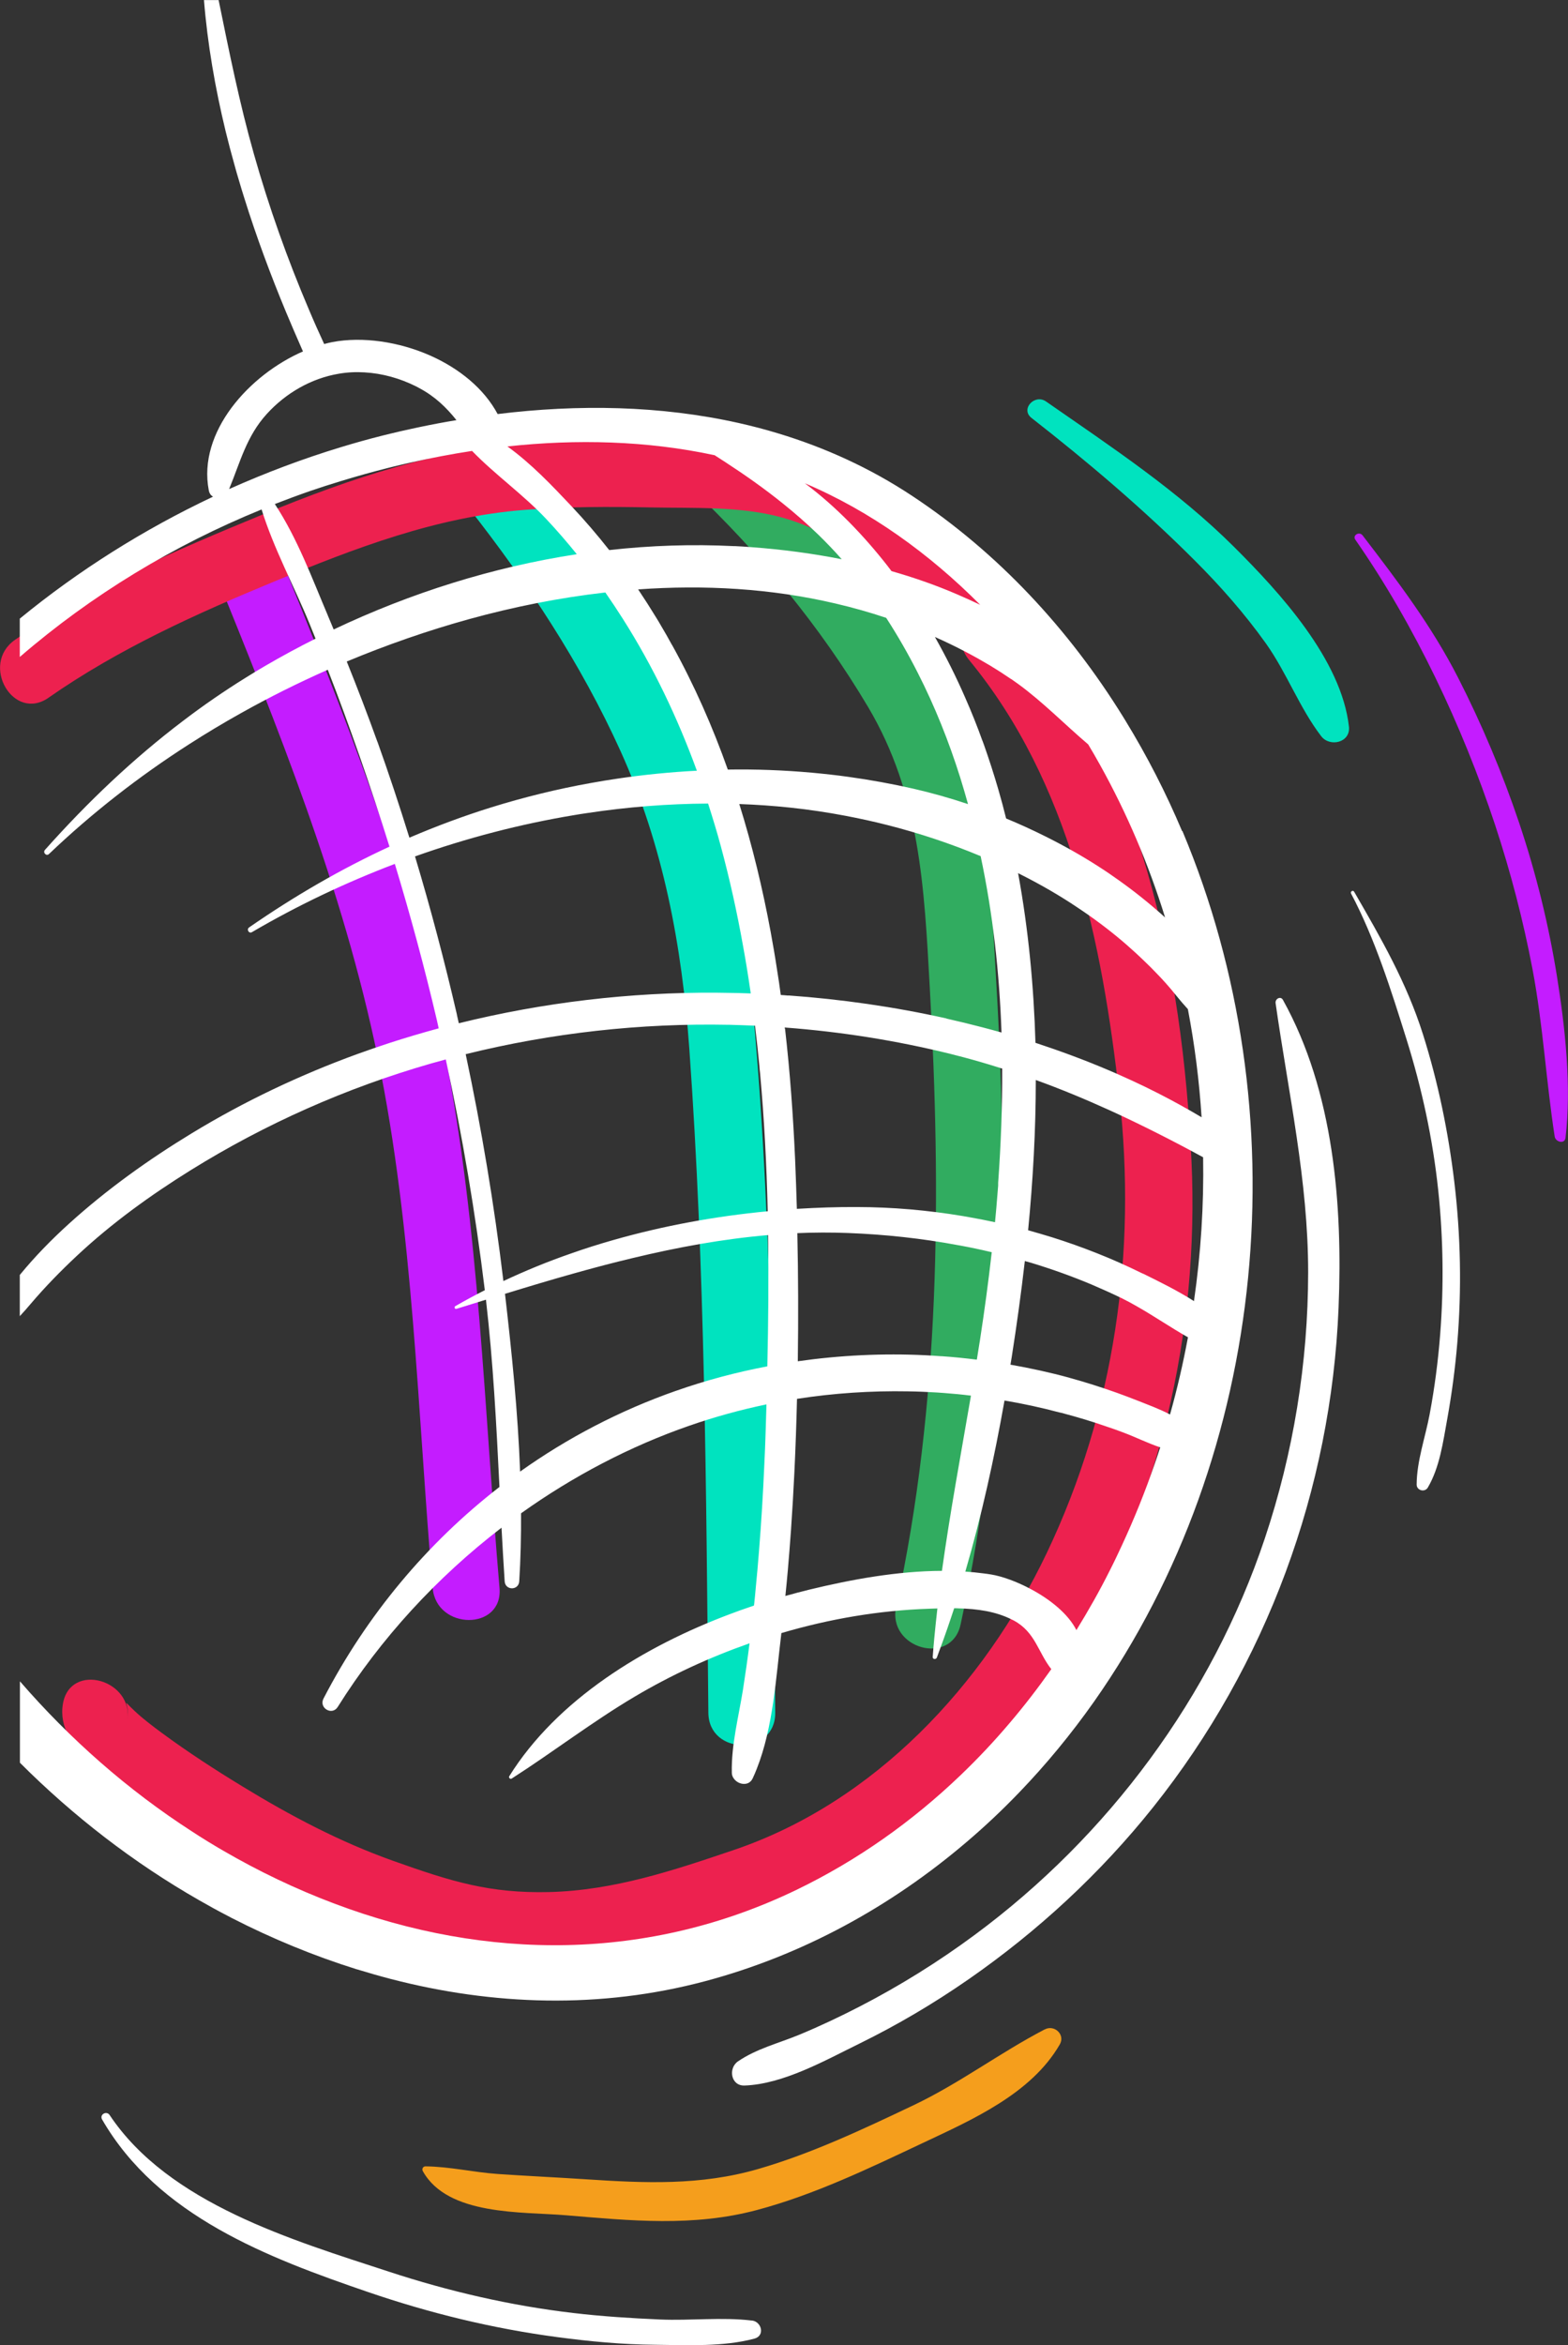
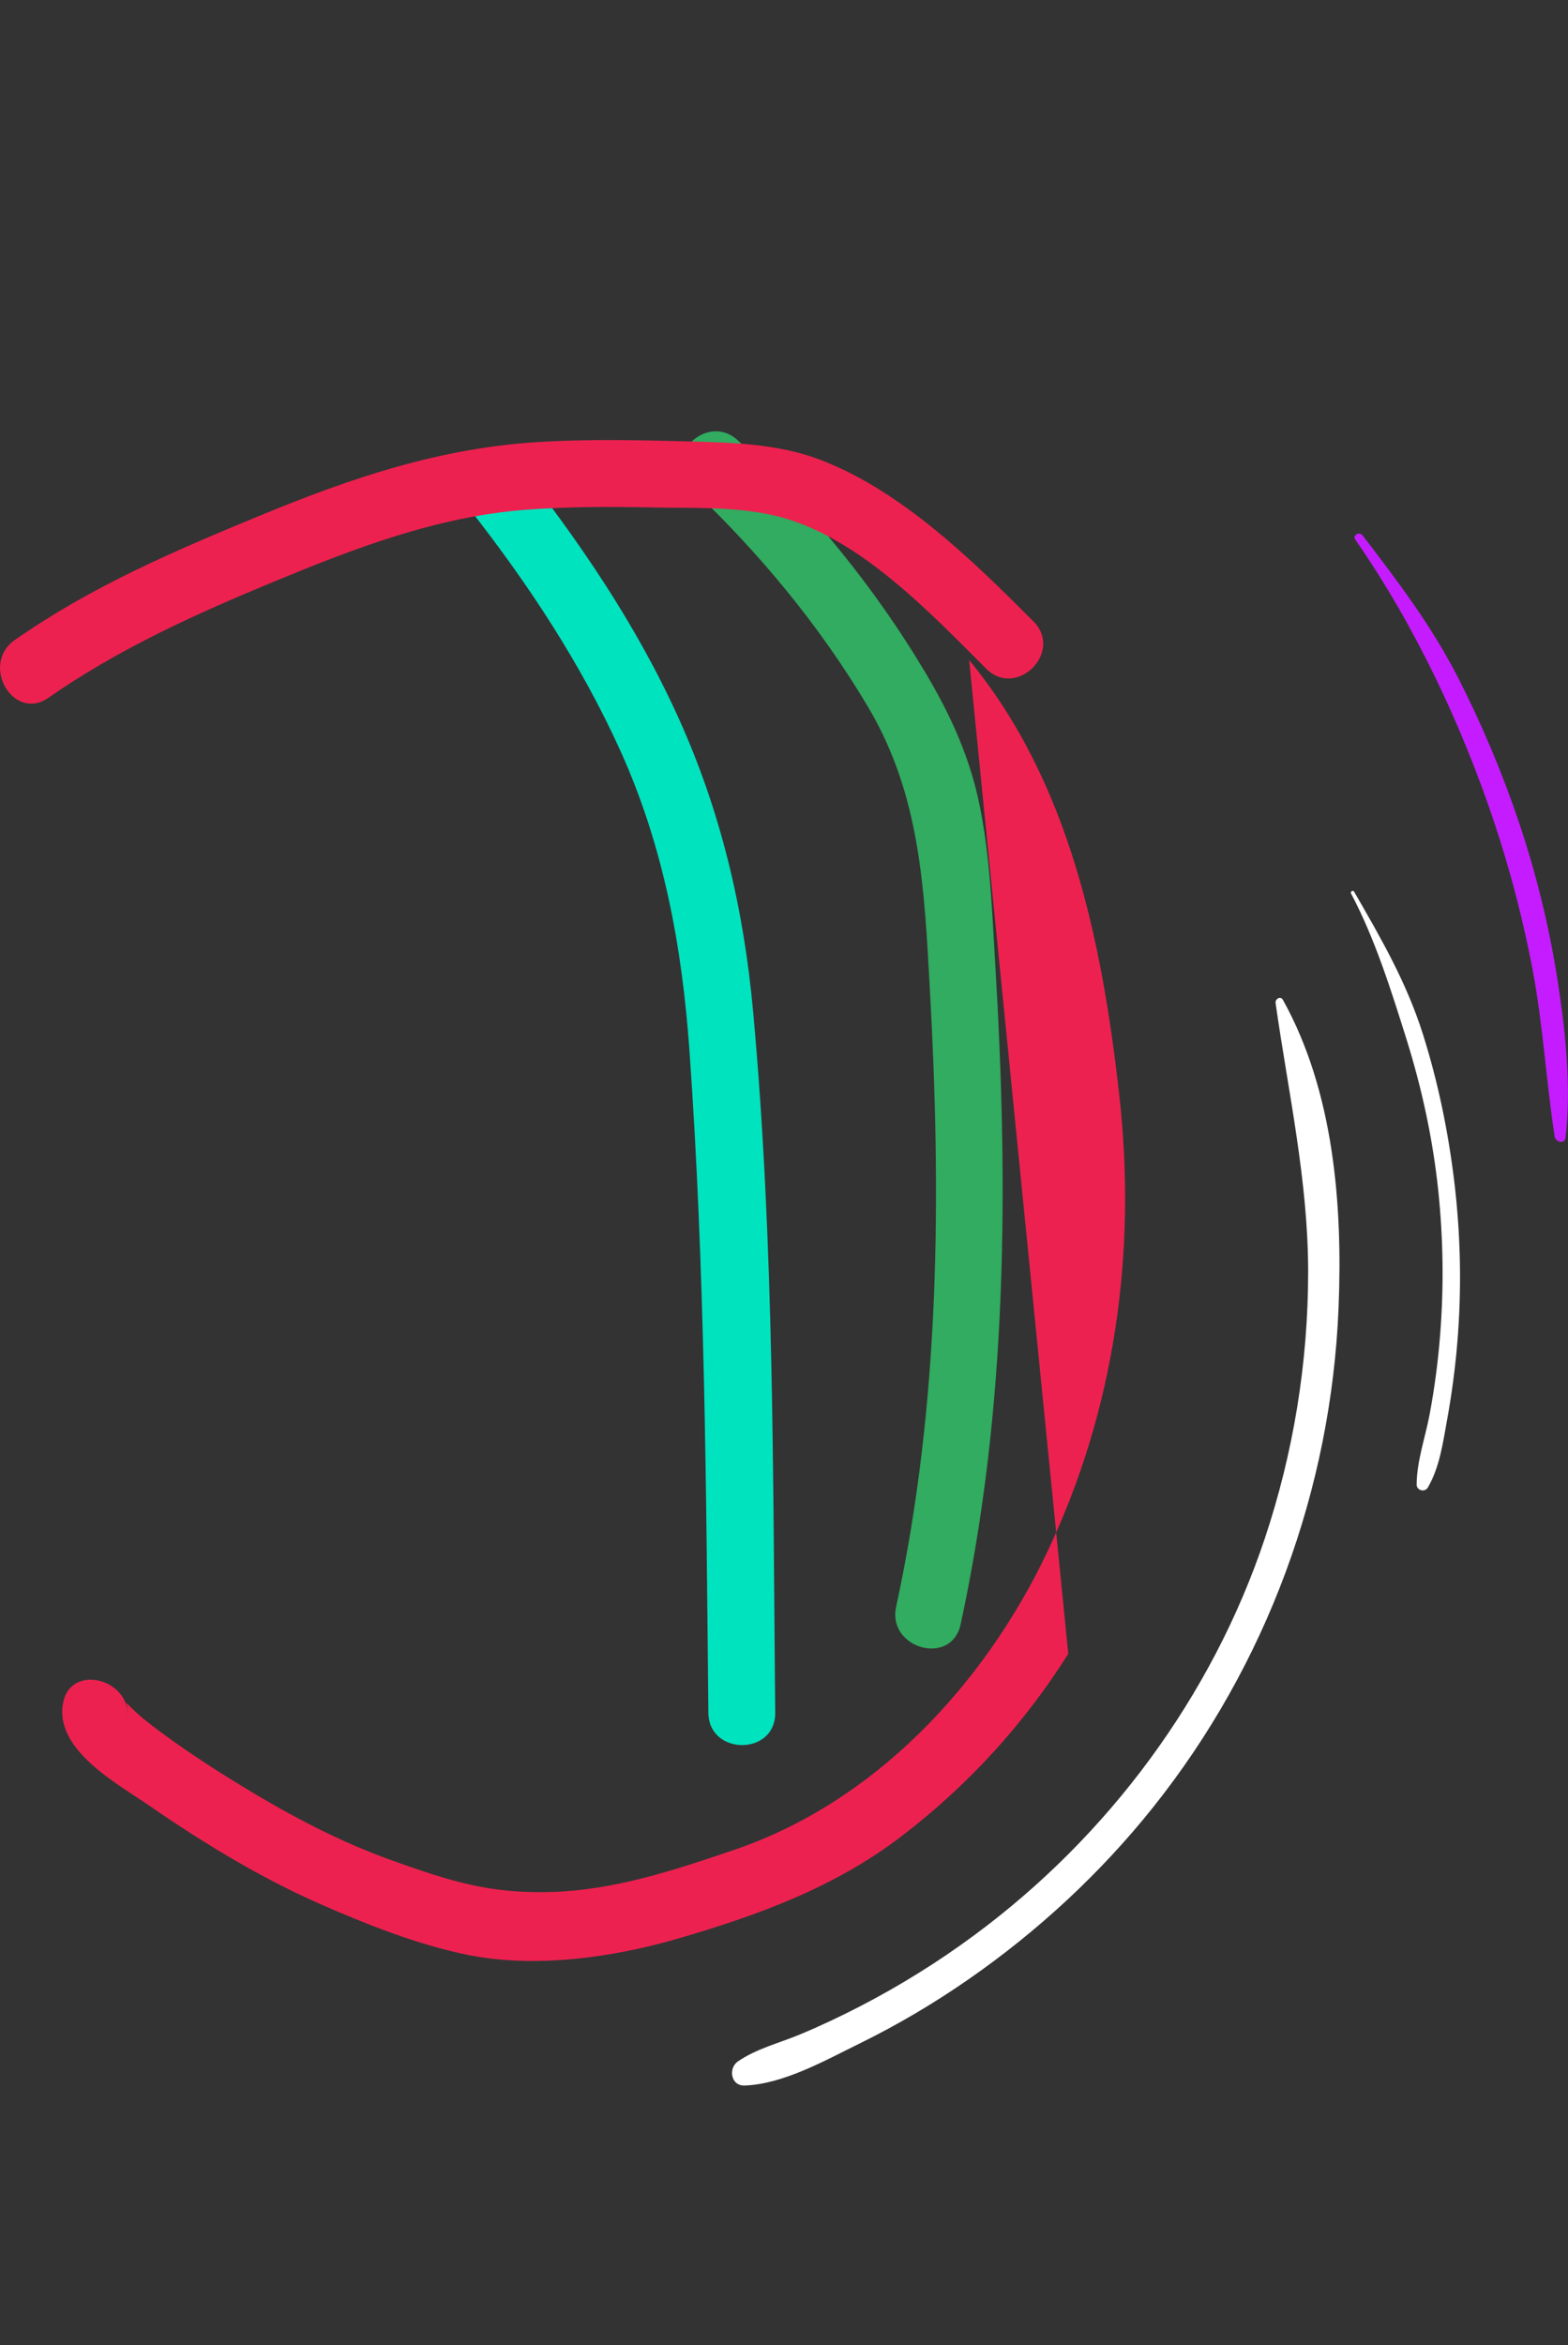
<svg xmlns="http://www.w3.org/2000/svg" id="Layer_2" data-name="Layer 2" viewBox="0 0 234.55 350.55">
  <rect x="0" y="0" width="234.55" height="350.55" fill="#333333" stroke="none" />
  <defs>
    <style>
      .cls-1 {
        fill: #ed214f;
      }

      .cls-2 {
        fill: #fff;
      }

      .cls-3 {
        fill: #f59e1c;
      }

      .cls-4 {
        fill: #c41cff;
      }

      .cls-5 {
        fill: #00e3bf;
      }

      .cls-6 {
        fill: #31ac60;
      }
    </style>
  </defs>
  <g id="Layer_1-2" data-name="Layer 1">
-     <path class="cls-5" d="M201.78,108.61c-1.12-10-10.33-20.04-17.16-26.84-8.47-8.44-18.37-14.96-28.15-21.76-1.69-1.18-3.87,1.14-2.17,2.46,8.49,6.63,16.77,13.66,24.39,21.28,3.86,3.85,7.49,7.97,10.66,12.41,3.12,4.38,5.04,9.66,8.28,13.88,1.3,1.69,4.42.96,4.15-1.44Z" />
    <path class="cls-4" d="M232.9,145.95c-1.25-7.79-3.14-15.45-5.65-22.93-2.51-7.46-5.58-14.75-9.16-21.76-3.96-7.74-9-14.37-14.27-21.24-.48-.63-1.55-.02-1.08.65,8.88,12.76,16.01,27.86,20.89,42.59,2.34,7.08,4.23,14.33,5.62,21.66,1.58,8.34,2.02,16.64,3.31,24.97.13.81,1.5,1.18,1.62.17.91-7.68-.06-16.5-1.28-24.11Z" />
    <path class="cls-2" d="M191.92,149.47c-.36-.65-1.2-.17-1.11.47,1.91,13.42,4.88,26.59,4.87,40.24-.01,13.51-2.2,26.99-6.49,39.8-7.92,23.64-23.4,44.48-43.44,59.27-5.4,3.99-11.12,7.55-17.08,10.63-2.96,1.53-5.99,2.96-9.07,4.24-3.09,1.28-6.44,2.1-9.21,4-1.49,1.02-1.07,3.68.98,3.61,5.8-.21,12.01-3.73,17.15-6.25,5.67-2.78,11.13-6,16.32-9.6,10.4-7.21,19.78-15.88,27.67-25.77,16.95-21.25,26.61-47.47,27.72-74.63.63-15.44-.72-32.34-8.32-46.02Z" />
    <path class="cls-2" d="M217.54,176.63c-.9-7.46-2.42-14.85-4.68-22.01-2.46-7.77-6.25-14.32-10.3-21.33-.17-.3-.62-.03-.46.27,3.57,6.73,6,14.48,8.28,21.74,2.31,7.37,3.95,14.95,4.76,22.63.75,7.14.85,14.35.29,21.51-.31,4-.83,7.98-1.57,11.93-.65,3.47-1.93,6.99-1.95,10.53,0,.89,1.22,1.21,1.67.45,1.79-3.05,2.28-6.82,2.91-10.26.68-3.76,1.18-7.55,1.5-11.35.67-8.02.51-16.11-.45-24.11Z" />
-     <path class="cls-2" d="M112.49,346.86c-4.49-.54-9.21.03-13.74-.16-4.34-.19-8.68-.46-12.99-.97-9.4-1.1-18.63-3.24-27.62-6.19-14.35-4.7-32.9-10.15-41.74-23.4-.46-.69-1.55-.08-1.13.66,8.35,14.44,24.78,20.66,39.8,25.8,9.2,3.15,18.63,5.45,28.27,6.73,4.87.65,9.77,1.11,14.68,1.15,4.8.05,10.18.32,14.83-.92,1.61-.43,1.09-2.54-.37-2.71Z" />
-     <path class="cls-3" d="M156.27,303.34c-6.72,3.5-12.75,8.07-19.64,11.34-7.54,3.58-15.23,7.22-23.27,9.54-8.59,2.48-16.94,2.1-25.75,1.52-4.39-.29-8.78-.49-13.16-.79-3.61-.25-7.21-1.11-10.81-1.14-.36,0-.57.39-.4.7,3.72,6.72,14.89,6.06,21.42,6.61,9.72.81,19.04,1.76,28.59-.79,8.59-2.29,16.78-6.24,24.8-10.02,7.37-3.47,16.23-7.36,20.48-14.73.85-1.47-.82-2.99-2.24-2.24Z" />
    <path class="cls-5" d="M70,75.78c8.88,11.28,16.89,23.38,22.82,36.48,6.4,14.15,9.18,29.07,10.29,44.48,2.37,33.02,2.52,66.19,2.85,99.27.06,6.43,10.06,6.45,10,0-.35-34.86-.12-70.02-3.3-104.77-1.4-15.36-4.82-29.96-11.21-44.03s-14.96-26.53-24.39-38.5c-3.98-5.05-11.01,2.07-7.07,7.07h0Z" />
-     <path class="cls-4" d="M31.83,84.73c9.7,23.91,19.47,48.01,24.69,73.37,5.33,25.87,5.94,52.98,8.2,79.25.55,6.36,10.55,6.42,10,0-2.29-26.58-3.03-53.88-8.19-80.09s-15.13-50.72-25.06-75.2c-2.39-5.89-12.06-3.31-9.64,2.66h0Z" />
    <path class="cls-6" d="M103.36,72.94c10.23,9.7,19.28,20.6,26.49,32.73,7.8,13.14,8.4,27,9.23,41.91,1.73,30.94,1.58,62.17-5.03,92.58-1.36,6.27,8.27,8.95,9.64,2.66,7.08-32.56,7.17-65.97,5.16-99.09-.46-7.66-.75-15.45-2.24-23s-4.42-13.84-8.13-20.1c-7.61-12.83-17.25-24.51-28.06-34.76-4.67-4.43-11.75,2.63-7.07,7.07h0Z" />
-     <path class="cls-1" d="M144.97,98.66c15.05,18.25,19.9,42.18,22.47,65.14,2.62,23.46-.67,46.98-10.86,68.33-9.41,19.73-25.75,37.24-46.75,44.37-9.09,3.08-18,6.07-27.68,6.31-8.86.21-14.6-1.55-23.35-4.67-7.95-2.83-15.27-6.69-22.47-11.08-4.16-2.53-8.26-5.19-12.18-8.08-1.36-1.01-2.72-2.03-3.96-3.19-2.37-2.2-.65-1.32-1.14,1.55,1.07-6.29-8.57-9-9.64-2.66-1.18,6.93,8.17,11.94,12.9,15.2,8.05,5.55,16.58,10.76,25.54,14.7,7.02,3.08,14.76,6.16,22.28,7.65,9.97,1.98,21.47.38,31.12-2.42,12.09-3.51,23.58-7.67,33.65-15.38s18.31-16.81,24.9-27.23c13.69-21.65,19.61-48.24,18.43-73.68-1.33-28.65-7.56-59.35-26.18-81.92-4.1-4.97-11.14,2.14-7.07,7.07h0Z" />
+     <path class="cls-1" d="M144.97,98.66c15.05,18.25,19.9,42.18,22.47,65.14,2.62,23.46-.67,46.98-10.86,68.33-9.41,19.73-25.75,37.24-46.75,44.37-9.09,3.08-18,6.07-27.68,6.31-8.86.21-14.6-1.55-23.35-4.67-7.95-2.83-15.27-6.69-22.47-11.08-4.16-2.53-8.26-5.19-12.18-8.08-1.36-1.01-2.72-2.03-3.96-3.19-2.37-2.2-.65-1.32-1.14,1.55,1.07-6.29-8.57-9-9.64-2.66-1.18,6.93,8.17,11.94,12.9,15.2,8.05,5.55,16.58,10.76,25.54,14.7,7.02,3.08,14.76,6.16,22.28,7.65,9.97,1.98,21.47.38,31.12-2.42,12.09-3.51,23.58-7.67,33.65-15.38s18.31-16.81,24.9-27.23h0Z" />
    <path class="cls-1" d="M7.27,104.28c10.48-7.3,22.08-12.54,33.85-17.4s24.11-9.64,37.39-10.67c6.32-.49,12.67-.49,19.01-.36s13.09-.2,19.27,1.45c11.83,3.17,22.32,14.25,30.72,22.64,4.56,4.56,11.63-2.51,7.07-7.07-9.04-9.05-19.71-19.51-31.87-24.14-6.51-2.48-13.55-2.59-20.43-2.77-7.29-.19-14.59-.34-21.87.12-14.64.92-27.64,5.28-41.11,10.82s-25.62,10.77-37.07,18.75c-5.24,3.65-.25,12.33,5.05,8.63h0Z" />
-     <path class="cls-2" d="M142.77,156.94c-.11-.47-.22-.95-.33-1.42s-.23-.94-.36-1.41c-.07-.29-.15-.57-.22-.86-.09-.34-.19-.67-.28-1.02h0c-7.84-1.75-15.8-2.88-23.67-3.44,0,0,0,.02,0,.02v.02s-.02.09-.04.12c-.02.05-.03.09-.05.13-.11.3-.28.59-.48.87-.05.07-.11.15-.17.22-.08.1-.16.19-.24.29-.05.05-.09.09-.12.14-.09.11-.19.21-.29.32-.23.25-.46.48-.67.71-.12.13-.22.26-.33.38-.05.08-.11.15-.15.22.4.67,1.74-.3,2.15.36.12.18.09.41.05.63-.02.12-.05.25-.09.37,8.34.63,16.62,1.94,24.74,3.95l.72.19c-.05-.26-.11-.52-.16-.78ZM116.15,144.52c-.54.82-1.08,1.64-1.64,2.46.46-.15,1.09-.24,1.68-.19.09,0,.18.02.26.03.02,0,.04,0,.05,0-.12-.77-.23-1.53-.36-2.31ZM142.77,156.94c-.11-.47-.22-.95-.33-1.42s-.23-.94-.36-1.41c-.07-.29-.15-.57-.22-.86-.09-.34-.19-.67-.28-1.02h0c-7.84-1.75-15.8-2.88-23.67-3.44,0,0,0,.02,0,.02v.02l-.05.16s-.02.06-.04.09c-.11.3-.28.59-.48.87-.05.07-.11.15-.17.22-.08.1-.16.19-.24.29-.05.05-.09.09-.12.14-.09.11-.19.21-.29.32-.23.25-.46.48-.67.71-.12.13-.22.26-.33.38-.05.08-.11.15-.15.22.4.67,1.74-.3,2.15.36.12.18.09.41.05.63-.02.12-.05.25-.09.37,8.34.63,16.62,1.94,24.74,3.95l.72.19c-.05-.26-.11-.52-.16-.78ZM116.19,146.79c.09,0,.18.02.26.03.02,0,.04,0,.05,0-.12-.77-.23-1.53-.36-2.31-.54.82-1.08,1.64-1.64,2.46.46-.15,1.09-.24,1.68-.19ZM176.82,124.22c-2.4-5.7-5.23-11.21-8.46-16.49-.12-.21-.25-.42-.38-.62-8.08-13.04-18.67-24.49-31.55-33-6.31-4.17-13.04-7.22-20.03-9.33-1.96-.6-3.94-1.11-5.94-1.56-11.7-2.61-23.95-2.81-36.02-1.33-2.06-3.85-5.77-6.81-10.01-8.71-4.77-2.12-10.21-2.9-14.71-2.05-.4.08-.82.18-1.23.29-.79-1.71-1.56-3.43-2.29-5.17-3.22-7.55-5.97-15.29-8.21-23.19-2.16-7.59-3.71-15.33-5.29-23.05h-2.19c.53,6.56,1.67,13.13,3.24,19.61.41,1.67.85,3.35,1.32,5.01.22.84.47,1.67.72,2.5.24.83.49,1.64.75,2.46h0c1.81,5.8,3.93,11.48,6.23,17.02.77,1.84,1.56,3.68,2.36,5.49.06.15.13.29.19.43-8.03,3.49-15.77,12.03-14.09,20.76.09.48.33.78.64.95-10.32,4.87-20.09,11-28.91,18.23v5.73c10.73-9.26,23.02-16.7,36.17-22.05,1.81,5.84,4.86,11.45,7.16,17.06.31.75.6,1.5.91,2.25-2.52,1.26-5,2.6-7.42,4.01-1.03.6-2.05,1.21-3.05,1.84-3.22,2-6.33,4.14-9.32,6.42-7.5,5.68-14.32,12.17-20.68,19.3-.37.41.21,1.01.61.61,6.41-6.11,13.48-11.62,21.02-16.44h0c2.51-1.61,5.08-3.15,7.68-4.6,4.22-2.37,8.56-4.53,12.99-6.49,1.67,4.29,3.25,8.62,4.77,12.96,1.57,4.47,3.05,8.97,4.46,13.48-7.3,3.37-14.27,7.42-20.99,12.07-.43.29-.05.98.42.71,6.73-3.94,13.9-7.36,21.37-10.2,2.34,7.72,4.45,15.5,6.29,23.36.09.41.18.82.27,1.22-2.46.67-4.91,1.39-7.34,2.18h0c-1.61.53-3.22,1.08-4.8,1.65-8.63,3.14-16.94,7.08-24.77,11.84-6.5,3.95-12.75,8.42-18.39,13.53-2.64,2.39-5.11,4.92-7.36,7.66v6.16c.57-.61,1.12-1.23,1.64-1.85,2.15-2.53,4.5-4.93,6.93-7.2,5.18-4.84,10.94-9,16.95-12.74,11.21-6.97,23.36-12.35,36.05-15.99.71-.2,1.43-.4,2.15-.59,2.48,11.4,4.43,22.91,5.84,34.49-1.5.76-2.97,1.55-4.42,2.39-.21.12-.07.47.17.4l4.42-1.37c1.08,9.33,1.56,18.65,2.02,27.99-10.87,8.42-19.87,19.19-26.32,31.63-.73,1.41,1.29,2.6,2.13,1.25,6.42-10.23,14.82-19.36,24.5-26.79.15,2.67.29,5.34.47,8.01.09,1.4,2.09,1.4,2.18,0,.21-3.37.29-6.76.27-10.16,7.78-5.55,16.3-10.02,25.22-13.11,3.77-1.31,7.6-2.36,11.49-3.17-.05,1.43-.09,2.86-.13,4.28-.05,1.57-.11,3.15-.19,4.71-.19,4.34-.45,8.66-.8,12.99-.15,1.88-.31,3.76-.5,5.63h0c-.05.69-.13,1.37-.2,2.05,0,.05,0,.1-.02.15,0,.09-.02.17-.03.26-.19.06-.39.13-.58.2-.97.33-1.95.67-2.91,1.04-13.07,4.89-25.97,12.84-33.11,24.26-.14.22.14.5.36.36,6.21-3.98,12.03-8.47,18.39-12.24,5.45-3.23,11.21-5.88,17.19-7.98-.29,2.31-.62,4.61-.98,6.91-.66,4.12-1.76,8.24-1.67,12.44,0,.32.11.6.28.84.64.95,2.26,1.25,2.84,0,.22-.46.41-.92.6-1.4h0c2.48-6.25,2.88-13.64,3.68-20.2,0-.04,0-.08.02-.12,7.19-2.12,14.61-3.39,22.11-3.64.4-.02.81-.03,1.22-.04-.17,1.5-.33,2.99-.47,4.49h0c-.09.93-.16,1.84-.23,2.76-.02.38.5.4.62.09.72-1.91,1.41-3.84,2.06-5.78h0c.18-.53.36-1.06.53-1.59.23,0,.46,0,.69.02,2.75.07,5.51.44,7.94,1.67.1.05.2.1.3.15,3.22,1.74,3.62,4.76,5.6,7.26-1.95,2.77-4.02,5.46-6.22,8.04-2.32,2.74-4.77,5.34-7.35,7.81-7.21,6.9-15.41,12.73-24.57,17.15-22.1,10.66-46.26,10.64-69.04,2.07-5.83-2.19-11.42-4.87-16.75-7.97l-.72-.42c-.99-.58-1.98-1.19-2.95-1.81-.32-.2-.64-.41-.96-.62-9.6-6.19-18.24-13.8-25.72-22.43v12.17c8,8,17.01,14.96,26.84,20.57,1.38.79,2.77,1.56,4.19,2.29.22.12.46.24.68.36,6.02,3.08,12.28,5.66,18.68,7.66,0,0,.02,0,.02,0,1.67.51,3.34.99,5.02,1.43,15.34,3.99,31.4,4.52,47.08.34,14.57-3.88,27.81-11.17,39.12-20.82,2.73-2.32,5.34-4.78,7.83-7.37,4.06-4.21,7.8-8.76,11.19-13.56,26.25-37.29,30.84-88.32,13.24-130.17ZM177.69,150.84c1.02,5.33,1.7,10.73,2.05,16.16-2.12-1.26-4.29-2.46-6.49-3.58-1.26-.64-2.53-1.26-3.81-1.85-.53-.24-1.05-.48-1.57-.71-.64-.29-1.27-.57-1.91-.84-3.6-1.54-7.31-2.91-11.07-4.15-.25-8.42-1.05-16.96-2.6-25.36.14.07.29.14.43.22,2.93,1.48,5.79,3.12,8.52,4.96,2.29,1.52,4.51,3.17,6.61,4.95.4.34.8.68,1.19,1.04.64.56,1.26,1.13,1.87,1.72h0c.83.78,1.64,1.59,2.41,2.41.32.33.62.65.91.98.02.02.04.04.05.05.57.63,1.12,1.29,1.65,1.95.57.7,1.15,1.39,1.76,2.05ZM140.83,202.72c-.8-.06-1.6-.11-2.4-.15-6.35-.31-12.77,0-19.09.9.09-6.39.07-12.77-.07-19.15,2.51-.11,5.04-.12,7.6-.02,5.5.21,11.02.8,16.45,1.82.09.02.19.03.29.05,1.53.28,3.05.6,4.56.96.06,0,.12.02.18.04-.49,4.36-1.08,8.7-1.74,13-.03.19-.05.37-.09.56-.13.84-.26,1.67-.4,2.5-.86-.11-1.71-.2-2.57-.29-.91-.09-1.82-.17-2.74-.23ZM117.4,153.76h0c0-.06,0-.12-.02-.18.02,0,.05,0,.08,0,8.34.63,16.62,1.94,24.74,3.95l.72.19c1.76.44,3.49.93,5.21,1.45.6.18,1.19.36,1.78.55.03,5.7-.19,11.38-.6,17.08,0,.02,0,.05,0,.07v.03s0,.09,0,.12v.05s0,.09,0,.14c-.03.41-.06.82-.1,1.23-.11,1.42-.23,2.83-.37,4.25-1.24-.27-2.47-.51-3.72-.73-.37-.07-.75-.14-1.13-.2-5.22-.87-10.49-1.33-15.78-1.34-2.98-.02-6,.09-9.01.27-.08-2.44-.15-4.89-.26-7.33-.29-6.52-.76-13.08-1.51-19.61ZM110.57,120.18c2.57.09,5.13.27,7.68.54,2.74.29,5.49.7,8.23,1.22,2.09.4,4.18.85,6.25,1.38,4.77,1.21,9.46,2.77,13.96,4.65,1.84,8.66,2.81,17.48,3.12,26.36-.96-.27-1.92-.53-2.88-.78-1.77-.46-3.56-.9-5.35-1.3h0c-7.84-1.75-15.8-2.88-23.67-3.44-.37-.04-.75-.06-1.12-.09-.09-.63-.18-1.26-.26-1.88-.12-.77-.23-1.53-.36-2.31-.26-1.73-.57-3.46-.88-5.18-1.2-6.49-2.74-12.89-4.7-19.16ZM100.51,96.39c-.52-.97-1.07-1.92-1.64-2.88,0,0,0,0,0,0-.22-.39-.45-.77-.69-1.16-.88-1.44-1.78-2.85-2.72-4.25,9.9-.71,19.85-.15,29.48,2.1h0c2.57.6,5.11,1.31,7.62,2.15,1.72,2.65,3.29,5.39,4.72,8.21h0c2.57,5.04,4.67,10.31,6.35,15.65.41,1.32.8,2.65,1.17,3.98-2.69-.9-5.42-1.67-8.16-2.3-3.21-.73-6.45-1.32-9.71-1.77h0c-1.84-.26-3.69-.46-5.54-.63-4.16-.37-8.35-.53-12.52-.46-2.27-6.4-5.02-12.64-8.34-18.63,0,0,0,0,0,0h0ZM151.25,101.49c.34.23.68.47,1.02.72,3.76,2.74,6.98,6.06,10.51,9.06.6,1,1.18,2,1.74,3.01,4.06,7.28,7.31,14.95,9.76,22.85-2.21-1.99-4.53-3.86-6.96-5.58-.95-.68-1.91-1.34-2.9-1.97-2.59-1.67-5.29-3.19-8.08-4.58h0s0,0,0,0c-1.91-.95-3.85-1.84-5.84-2.66-.36-1.47-.76-2.94-1.18-4.39-.65-2.23-1.36-4.43-2.13-6.61-.07-.2-.15-.4-.22-.6,0-.02,0-.02-.02-.03-.78-2.18-1.64-4.32-2.57-6.43-1.35-3.1-2.86-6.12-4.53-9.07,1.57.7,3.12,1.44,4.65,2.25,0,0,0,0,0,0,1.22.64,2.43,1.32,3.62,2.03,1.06.64,2.1,1.31,3.12,2.01ZM146.62,90.4c-1.15-.55-2.29-1.06-3.4-1.54-3.19-1.38-6.49-2.53-9.86-3.49-.22-.29-.43-.57-.65-.85-3.53-4.5-7.65-8.8-12.31-12.28,9.78,4.14,18.61,10.52,26.22,18.16ZM106.86,68.02c.56.35,1.11.71,1.66,1.07,2.95,1.92,5.82,3.94,8.55,6.14,1.85,1.48,3.63,3.04,5.35,4.7h0c1.21,1.18,2.37,2.39,3.49,3.66-4.46-.88-8.97-1.47-13.46-1.8-.18-.02-.35-.02-.53-.04-.65-.05-1.3-.09-1.95-.12-.07,0-.13,0-.2,0-6.22-.31-12.45-.1-18.64.59-1.8-2.29-3.7-4.5-5.7-6.62-2.77-2.93-5.97-6.32-9.53-8.87,10.37-1.12,20.85-.86,30.94,1.3ZM34.27,73.11c1.67-4.04,2.59-7.9,5.66-11.26,2.82-3.09,6.62-5.3,10.76-5.99,1.27-.22,2.56-.28,3.84-.2,2.67.15,5.3.89,7.7,2.09l.49.26c2.41,1.29,4.07,2.93,5.56,4.79-1.82.3-3.63.64-5.44,1.02-.42.09-.84.18-1.26.27-1.08.23-2.16.48-3.23.74-.36.09-.71.17-1.06.26-2.12.53-4.23,1.12-6.33,1.76-5.66,1.72-11.24,3.82-16.68,6.25ZM49.05,92.02c-2.36-5.56-4.57-11.57-7.94-16.68,1.75-.68,3.5-1.33,5.29-1.95,1.5-.51,3.03-1.01,4.56-1.47,2.32-.71,4.68-1.37,7.06-1.97.61-.15,1.22-.31,1.83-.45h0c.52-.12,1.04-.25,1.56-.36,3.04-.68,6.11-1.27,9.2-1.74,3.46,3.57,7.71,6.56,11.11,10.19,1.59,1.69,3.11,3.45,4.56,5.25-12.58,1.92-24.88,5.8-36.37,11.25-.29-.69-.57-1.39-.87-2.08ZM56.45,110.87c-1.45-4.03-2.98-8.02-4.58-11.99,6-2.5,12.12-4.63,18.31-6.34,6.64-1.83,13.48-3.2,20.37-3.98.9,1.29,1.76,2.59,2.6,3.91,4.54,7.14,8.19,14.79,11.09,22.73-3.92.2-7.84.59-11.72,1.16-1.39.2-2.77.43-4.15.68h0c-5.03.9-9.99,2.12-14.86,3.63-4.2,1.31-8.28,2.83-12.27,4.54-1.5-4.82-3.08-9.6-4.78-14.34ZM68.35,151.66c-1.84-7.94-3.92-15.84-6.27-23.65,7.74-2.75,15.75-4.84,23.85-6.18.64-.11,1.27-.21,1.91-.3h0c6.01-.91,12.06-1.39,18.08-1.42.67,2.1,1.32,4.2,1.89,6.33,1.34,4.94,2.45,9.96,3.35,15.02.43,2.33.8,4.67,1.14,7.03-1.26-.05-2.53-.08-3.78-.09-.45,0-.9-.02-1.35-.02-12.92-.08-25.93,1.45-38.54,4.57-.1-.43-.19-.86-.29-1.29ZM75.3,191.47c-1.37-11.38-3.25-22.69-5.64-33.9,12.86-3.18,26.14-4.66,39.39-4.39h.12c.53.02,1.06.03,1.6.05.72.02,1.45.05,2.17.08.25,2.03.46,4.05.66,6.09,0,.02,0,.05,0,.08.03.3.05.6.09.89.63,6.87.98,13.77,1.15,20.68-7.77.74-15.55,2.15-23.09,4.3-2.15.61-4.27,1.28-6.36,2.02-3.44,1.19-6.81,2.57-10.08,4.11ZM101.11,207.89c-8.38,2.94-16.21,7.02-23.31,12.07-.33-8.9-1.25-17.82-2.26-26.57,3.48-1.07,6.97-2.12,10.45-3.09,2.88-.81,5.77-1.57,8.67-2.26h0c6.66-1.6,13.38-2.84,20.23-3.43.1,6.56.04,13.11-.11,19.62-4.65.88-9.23,2.1-13.69,3.67ZM140.91,234.8c-6.68.02-13.58,1.29-19.82,2.8-1.19.29-2.4.61-3.61.95.13-1.29.26-2.58.37-3.87h0c.17-2,.33-3.98.47-5.97.2-2.83.36-5.66.5-8.49.18-3.7.31-7.42.4-11.13,5.49-.85,11.04-1.22,16.6-1.12,1.44.02,2.89.08,4.34.17l1,.07c1.36.1,2.73.23,4.08.4-1.5,8.73-3.12,17.43-4.34,26.19ZM161.02,243.67c-1.23-2.45-3.94-4.6-6.76-6.11h0c-2.15-1.16-4.36-1.95-6.01-2.22-.4-.07-.81-.12-1.22-.17-.87-.12-1.75-.2-2.63-.26,2.45-8.39,4.33-16.95,5.86-25.57,2.74.46,5.46,1.05,8.14,1.76.26.05.52.12.77.19,2.11.56,4.2,1.19,6.27,1.91.88.29,1.75.6,2.62.93,1.84.69,3.63,1.59,5.49,2.21-.26.82-.54,1.65-.82,2.46-1.43,4.16-3.08,8.25-4.94,12.25-.57,1.23-1.15,2.46-1.77,3.67-1.53,3.06-3.22,6.04-5.01,8.94ZM175.02,211.43c-1.58-.84-3.32-1.46-4.94-2.11-1.02-.4-2.05-.79-3.08-1.16-2.3-.82-4.63-1.56-7-2.21-.02,0-.03,0-.05-.02-2.89-.79-5.84-1.43-8.8-1.95.06-.39.13-.77.19-1.15.75-4.77,1.41-9.55,1.96-14.34.31.09.62.17.93.26,3.07.93,6.1,2.01,9.05,3.25,1.5.64,2.99,1.31,4.46,2.02.81.4,1.6.82,2.37,1.27,2.57,1.46,5.03,3.15,7.59,4.6-.72,3.88-1.61,7.73-2.68,11.53ZM171.04,190.41c-.11-.05-.22-.1-.33-.15-2.17-1.07-4.38-2.05-6.63-2.94-2.22-.88-4.47-1.68-6.74-2.39-1.18-.36-2.36-.71-3.55-1.04.73-7.46,1.15-14.96,1.15-22.46,3.77,1.36,7.45,2.89,11.08,4.54,2.42,1.1,4.81,2.26,7.19,3.46,2.26,1.14,4.51,2.32,6.76,3.55.12,7.18-.34,14.38-1.37,21.5-2.43-1.56-5.11-2.87-7.56-4.08ZM116.15,144.52c-.54.82-1.08,1.64-1.64,2.46.46-.15,1.09-.24,1.68-.19.09,0,.18.02.26.03.02,0,.04,0,.05,0-.12-.77-.23-1.53-.36-2.31ZM142.77,156.94c-.11-.47-.22-.95-.33-1.42s-.23-.94-.36-1.41c-.07-.29-.15-.57-.22-.86-.09-.34-.19-.67-.28-1.02h0c-7.84-1.75-15.8-2.88-23.67-3.44,0,0,0,.02,0,.02v.02l-.05.16s-.02.06-.04.09c-.11.3-.28.59-.48.87-.05.07-.11.15-.17.22-.08.1-.16.19-.24.29-.05.05-.09.09-.12.14-.09.11-.19.21-.29.32-.23.25-.46.48-.67.71-.12.13-.22.26-.33.38-.05.08-.11.15-.15.22.4.67,1.74-.3,2.15.36.12.18.09.41.05.63-.02.12-.05.25-.09.37,8.34.63,16.62,1.94,24.74,3.95l.72.19c-.05-.26-.11-.52-.16-.78ZM116.15,144.52c-.54.82-1.08,1.64-1.64,2.46.46-.15,1.09-.24,1.68-.19.09,0,.18.02.26.03.02,0,.04,0,.05,0-.12-.77-.23-1.53-.36-2.31ZM142.77,156.94c-.11-.47-.22-.95-.33-1.42s-.23-.94-.36-1.41c-.07-.29-.15-.57-.22-.86-.09-.34-.19-.67-.28-1.02h0c-7.84-1.75-15.8-2.88-23.67-3.44,0,0,0,.02,0,.02v.02s-.02.09-.04.12c-.02.05-.03.09-.05.13-.11.3-.28.59-.48.87-.05.07-.11.15-.17.22-.08.1-.16.19-.24.29-.05.05-.09.09-.12.14-.09.11-.19.21-.29.32-.23.25-.46.48-.67.71-.12.13-.22.26-.33.38-.05.08-.11.15-.15.22.4.67,1.74-.3,2.15.36.12.18.09.41.05.63-.02.12-.05.25-.09.37,8.34.63,16.62,1.94,24.74,3.95l.72.19c-.05-.26-.11-.52-.16-.78Z" />
  </g>
</svg>